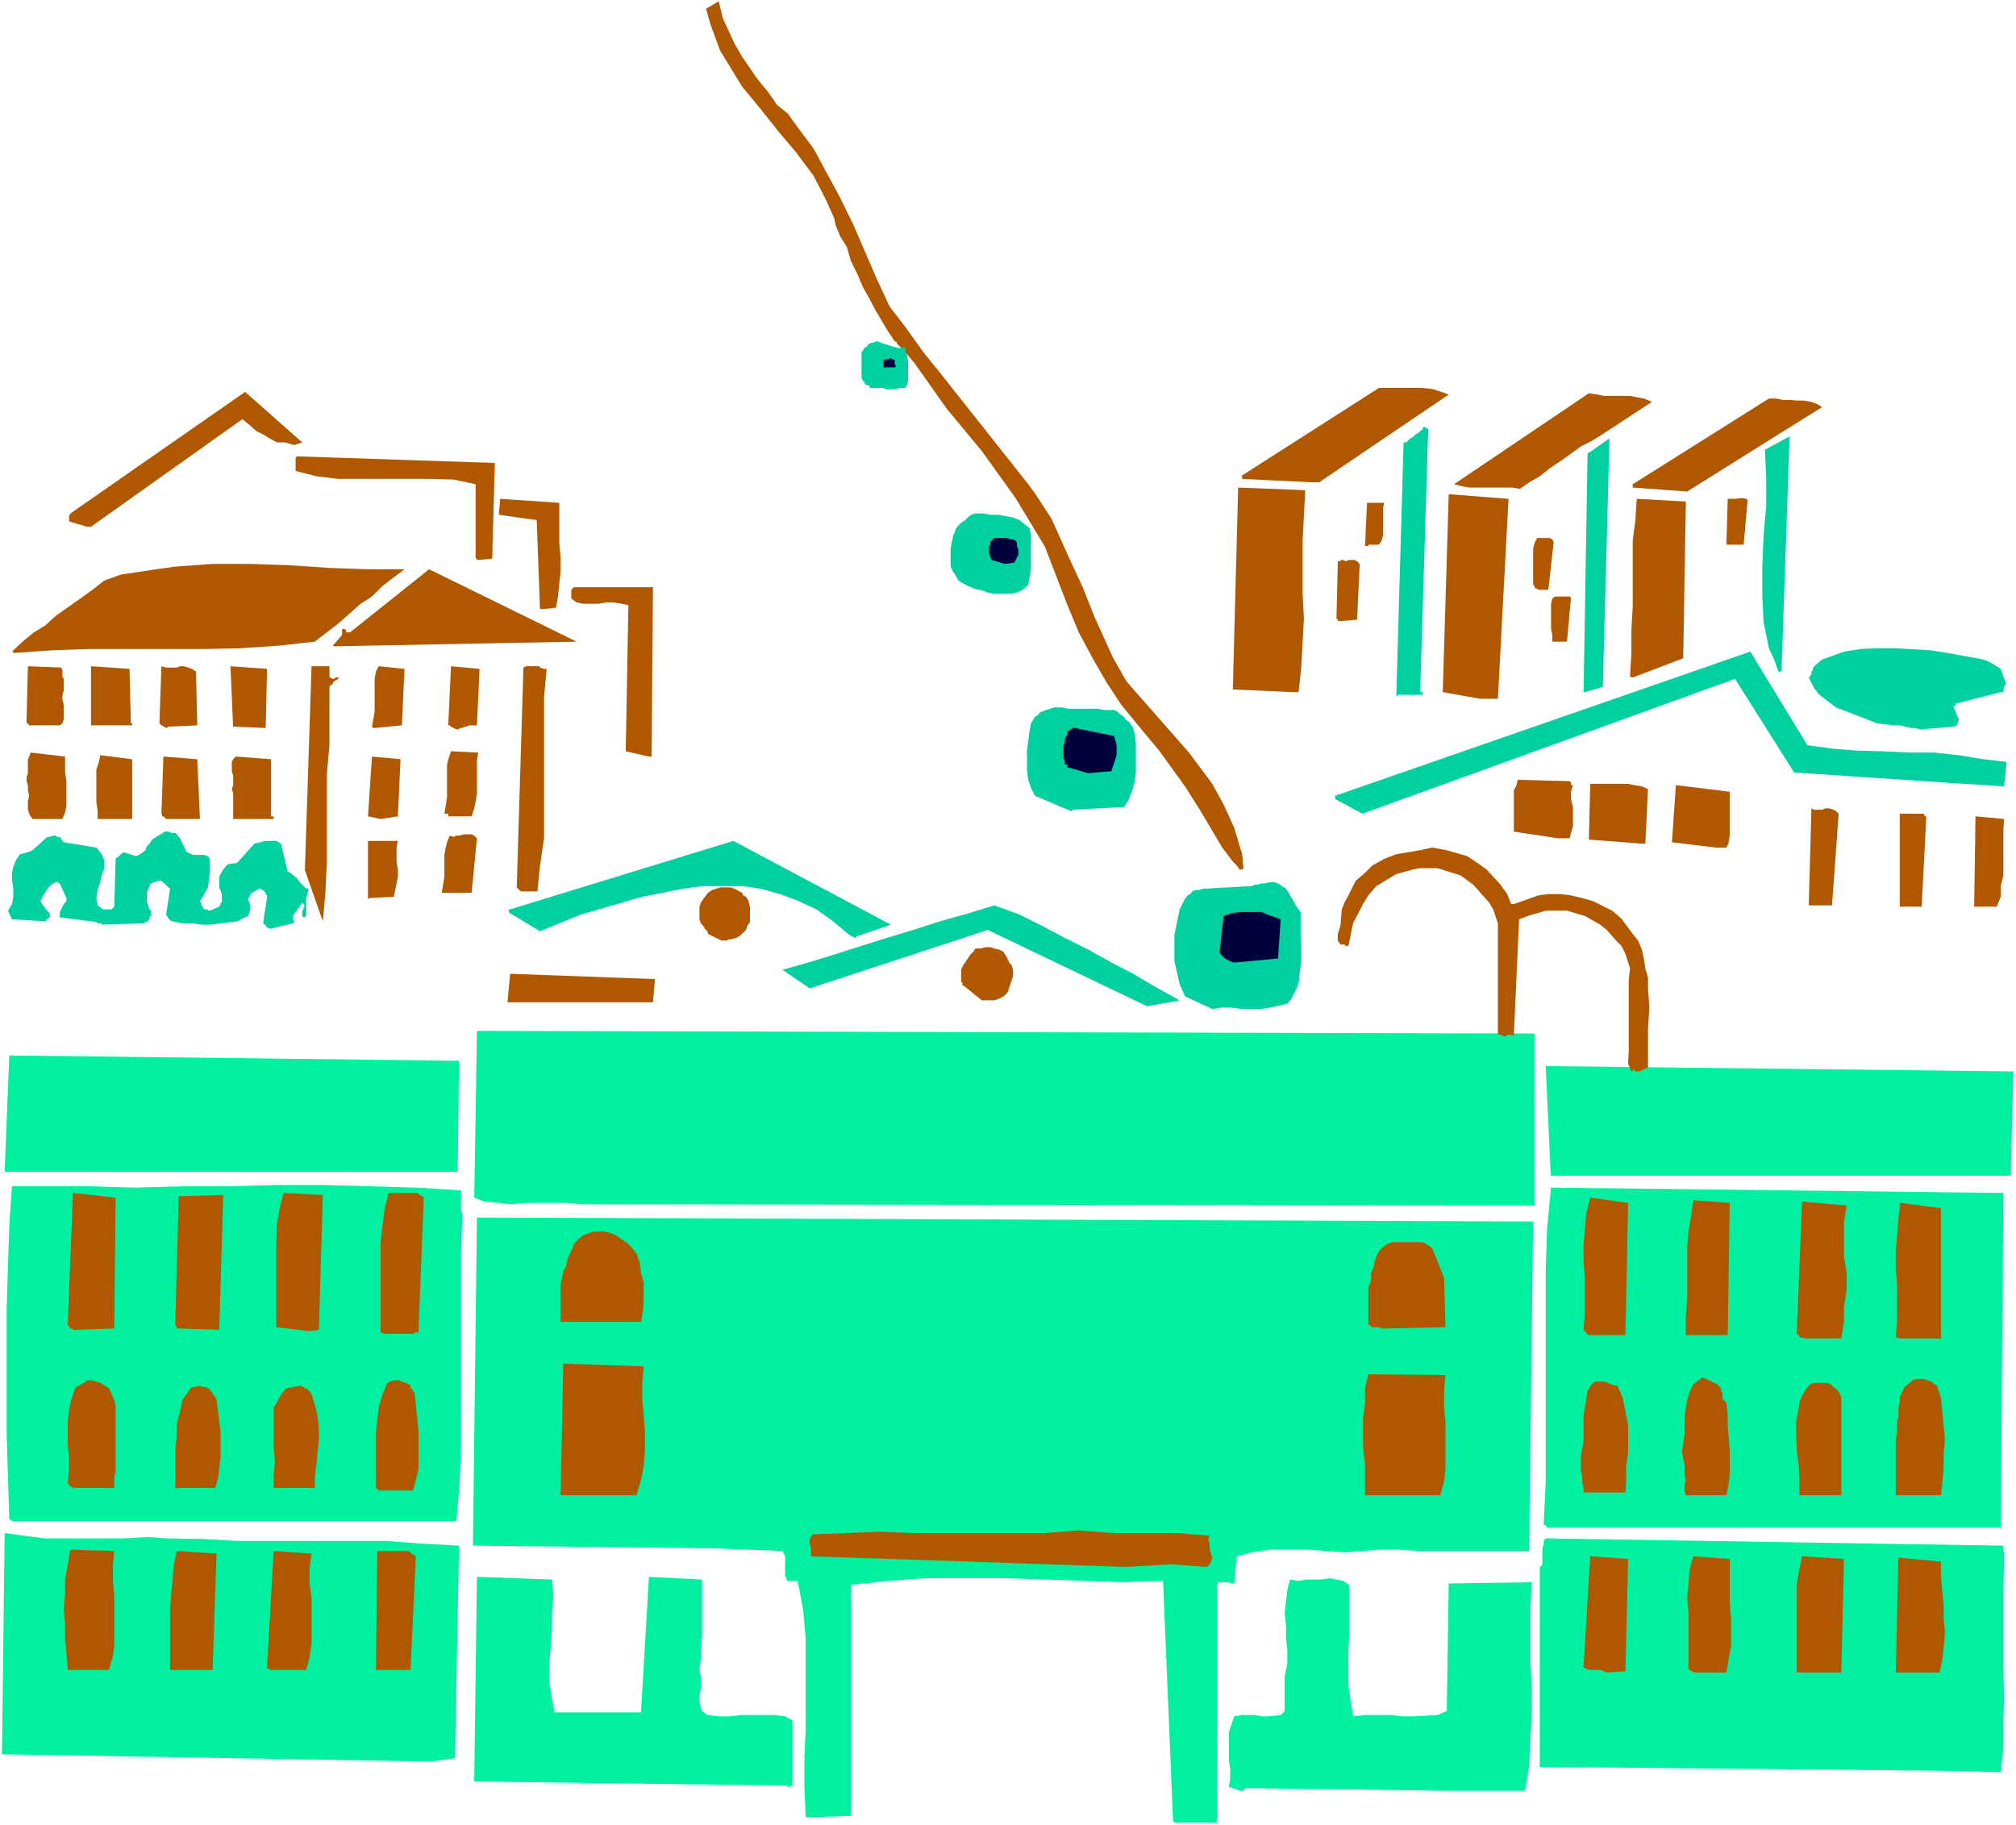
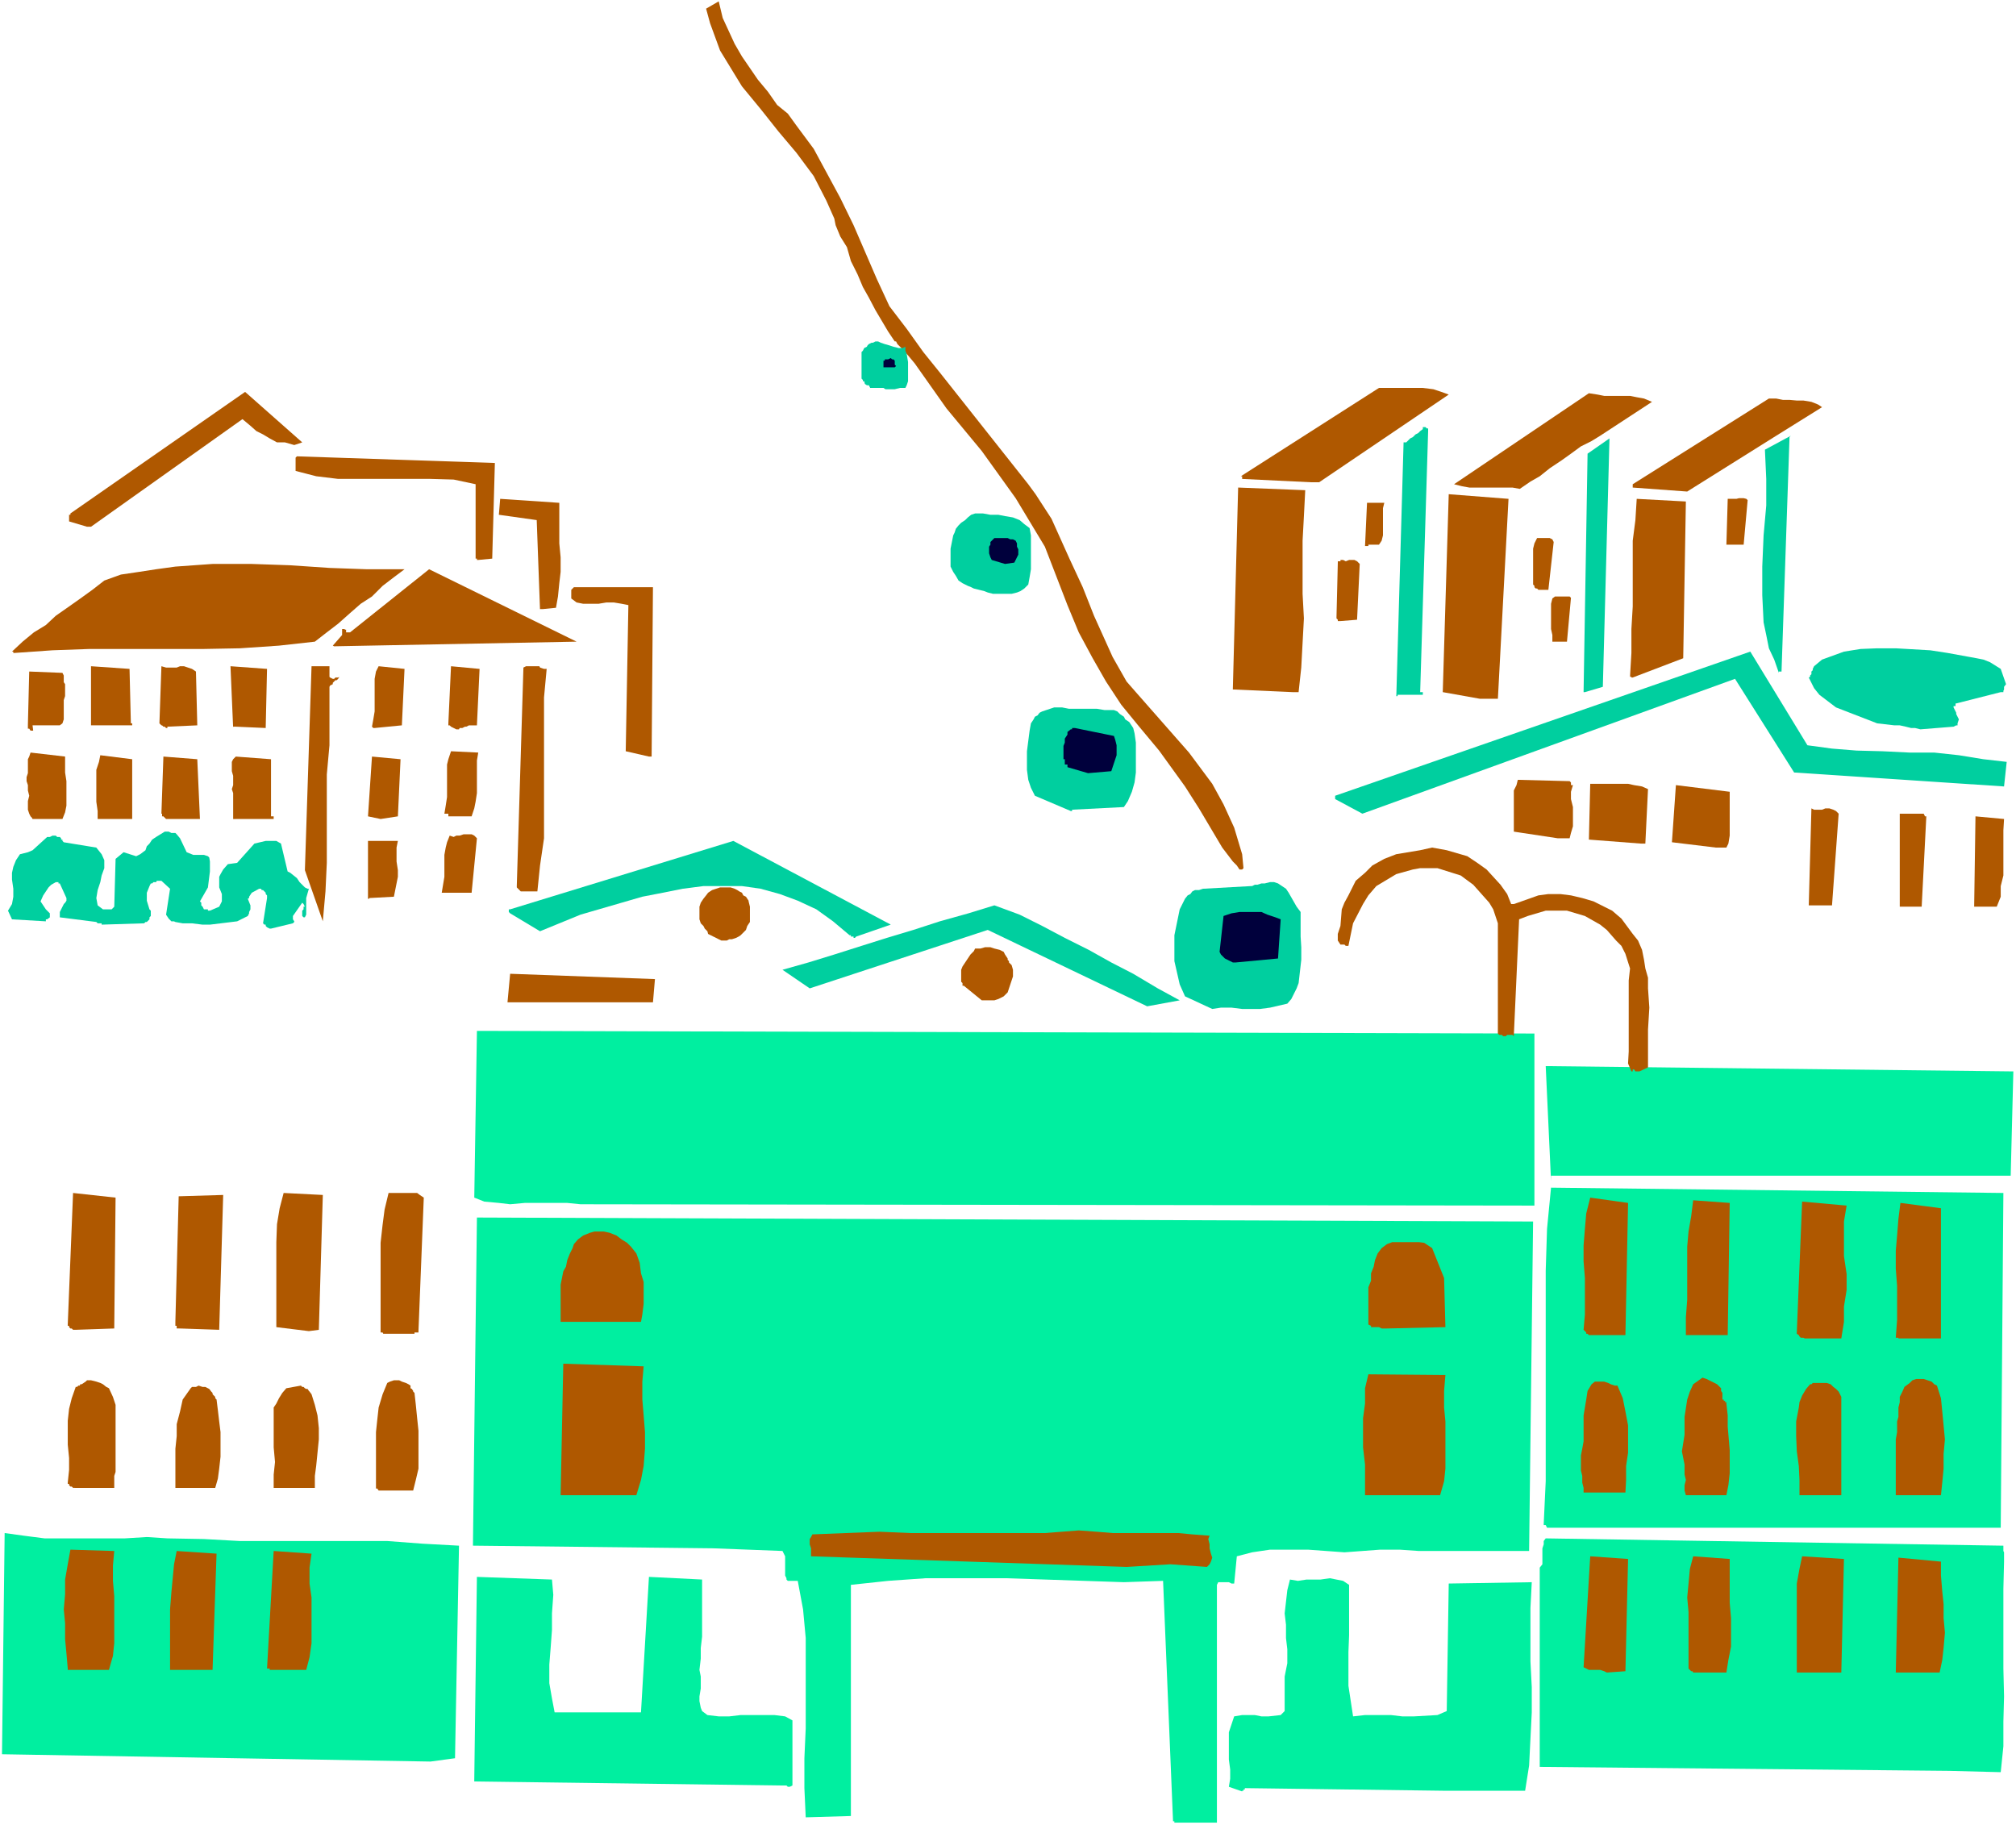
<svg xmlns="http://www.w3.org/2000/svg" xmlns:ns1="http://sodipodi.sourceforge.net/DTD/sodipodi-0.dtd" xmlns:ns2="http://www.inkscape.org/namespaces/inkscape" version="1.0" width="129.766mm" height="117.485mm" id="svg105" ns1:docname="University Campus.wmf">
  <rect width="100%" height="100%" fill="#333333" stroke="none" />
  <ns1:namedview id="namedview105" pagecolor="#ffffff" bordercolor="#000000" borderopacity="0.25" ns2:showpageshadow="2" ns2:pageopacity="0.0" ns2:pagecheckerboard="0" ns2:deskcolor="#d1d1d1" ns2:document-units="mm" />
  <defs id="defs1">
    <pattern id="WMFhbasepattern" patternUnits="userSpaceOnUse" width="6" height="6" x="0" y="0" />
  </defs>
  <path style="fill:#ffffff;fill-opacity:1;fill-rule:evenodd;stroke:none" d="M 0,444.036 H 490.455 V 0 H 0 Z" id="path1" />
  <path style="fill:#00efa0;fill-opacity:1;fill-rule:evenodd;stroke:none" d="m 286.032,443.39 h 10.019 v -57.848 l 0.323,-0.646 h 2.586 l 0.646,0.323 h 0.646 l 0.646,-6.625 3.717,-0.97 4.363,-0.646 h 9.211 l 8.888,0.646 8.726,-0.646 h 4.686 l 4.686,0.323 h 26.826 l 0.97,-80.146 -256.944,-0.97 -0.97,79.823 58.499,0.646 16.806,0.646 0.646,1.293 v 4.686 l 0.323,0.646 v 0.323 l 0.323,0.323 h 2.424 l 1.293,6.948 0.646,6.948 v 21.976 l -0.323,7.271 v 7.271 l 0.323,7.11 10.989,-0.323 v -56.232 l 9.05,-0.97 9.211,-0.646 h 19.23 l 9.696,0.323 19.23,0.646 9.534,-0.323 2.424,58.494 h 0.323 v 0.323 z" id="path2" />
  <path style="fill:#00efa0;fill-opacity:1;fill-rule:evenodd;stroke:none" d="m 302.515,435.634 v -0.323 h 0.323 v -0.323 l 49.126,0.646 h 19.069 l 0.97,-6.14 0.646,-12.927 v -6.14 l -0.323,-6.302 v -12.927 l 0.323,-6.302 -20.2,0.323 -0.485,31.024 -2.262,0.97 -5.656,0.323 h -2.909 l -2.747,-0.323 h -6.302 l -2.909,0.323 -1.131,-7.433 v -8.241 l 0.162,-4.04 v -12.28 l -1.454,-0.97 -1.616,-0.323 -1.616,-0.323 -2.262,0.323 h -3.394 l -2.101,0.323 -1.939,-0.323 -0.646,2.585 -0.646,5.655 0.323,2.747 v 3.232 l 0.323,2.747 v 3.393 l -0.646,3.232 v 8.402 l -0.97,0.97 -2.909,0.323 h -1.778 l -1.616,-0.323 h -3.07 l -1.939,0.323 -1.293,3.878 v 6.625 l 0.323,2.424 v 2.262 l -0.323,1.939 3.232,1.131 v -0.162 z" id="path3" />
  <path style="fill:#00efa0;fill-opacity:1;fill-rule:evenodd;stroke:none" d="m 189.395,434.341 h 0.323 0.646 0.323 0.646 l 0.323,0.323 h 0.485 l 0.646,-0.323 v -15.835 l -1.778,-0.97 -2.586,-0.323 h -2.747 -2.586 -2.909 l -2.747,0.323 h -2.586 l -2.747,-0.323 -1.293,-0.97 -0.323,-0.808 -0.323,-1.616 v -1.131 l 0.323,-1.939 v -1.293 -1.616 l -0.323,-1.616 0.323,-2.747 v -2.585 l 0.323,-2.747 v -3.232 -2.424 -2.909 -2.424 -2.909 l -12.928,-0.646 -1.939,32.963 h -21.008 l -0.646,-3.393 -0.646,-3.716 v -4.524 l 0.323,-4.04 0.323,-4.363 v -4.04 l 0.323,-4.524 -0.323,-3.716 -18.261,-0.646 -0.646,49.768 z" id="path4" />
  <path style="fill:#00efa0;fill-opacity:1;fill-rule:evenodd;stroke:none" d="m 474.134,430.786 12.605,0.323 0.646,-6.302 v -5.979 l 0.162,-6.14 -0.162,-6.787 v -6.625 -6.463 -6.302 l 0.162,-6.625 v -0.646 -0.646 -0.323 -0.646 l -0.162,-0.323 v -0.323 -0.323 -0.646 l -111.342,-1.777 -0.485,0.646 v 0.808 l -0.323,0.97 v 1.293 0.97 0.97 0.646 l -0.646,0.808 v 6.463 5.817 6.302 5.979 6.14 5.817 6.14 5.817 z" id="path5" />
  <path style="fill:#00efa0;fill-opacity:1;fill-rule:evenodd;stroke:none" d="m 104.717,428.524 5.979,-0.808 0.97,-51.707 -8.888,-0.485 -8.565,-0.646 h -8.726 -9.211 -8.888 -9.05 l -8.726,-0.485 -8.888,-0.162 -5.01,-0.323 -5.333,0.323 H 25.694 20.523 15.514 10.827 L 5.818,373.585 1.131,372.939 0.485,426.747 Z" id="path6" />
  <path style="fill:#af5800;fill-opacity:1;fill-rule:evenodd;stroke:none" d="m 390.91,406.872 4.525,-0.323 0.646,-27.308 -9.211,-0.646 -1.616,26.985 0.646,0.323 0.646,0.323 h 0.97 0.485 0.646 0.646 l 0.97,0.323 z" id="path7" />
  <path style="fill:#af5800;fill-opacity:1;fill-rule:evenodd;stroke:none" d="m 412.564,406.872 h 7.434 l 0.485,-3.07 0.646,-3.232 v -3.393 -3.555 l -0.323,-3.716 v -3.393 -3.878 -3.393 l -8.888,-0.646 -0.808,3.07 -0.323,3.555 -0.323,3.393 0.323,3.555 v 3.07 3.878 3.07 3.393 0.323 l 0.323,0.323 0.323,0.323 h 0.323 l 0.162,0.323 z" id="path8" />
  <path style="fill:#af5800;fill-opacity:1;fill-rule:evenodd;stroke:none" d="m 437.774,406.872 h 10.181 l 0.646,-27.631 -10.181,-0.646 -0.646,3.07 -0.646,3.555 v 3.07 4.201 3.393 3.878 3.393 3.716 h 0.485 z" id="path9" />
  <path style="fill:#af5800;fill-opacity:1;fill-rule:evenodd;stroke:none" d="m 461.852,406.872 h 10.019 l 0.646,-3.07 0.323,-2.909 0.323,-3.716 -0.323,-3.555 v -3.393 l -0.323,-3.07 -0.323,-3.878 v -3.393 l -10.342,-0.97 -0.646,27.954 h 0.323 z" id="path10" />
  <path style="fill:#af5800;fill-opacity:1;fill-rule:evenodd;stroke:none" d="m 17.13,406.225 h 9.373 l 0.97,-3.393 0.323,-3.07 v -3.878 -3.393 -4.201 l -0.323,-3.716 v -3.716 l 0.323,-3.555 -10.666,-0.323 -0.646,3.555 -0.646,3.716 v 3.555 l -0.323,3.716 0.323,3.393 v 3.878 l 0.323,3.393 0.323,3.716 v 0.323 h 0.323 z" id="path11" />
  <path style="fill:#af5800;fill-opacity:1;fill-rule:evenodd;stroke:none" d="m 41.693,406.225 h 10.019 l 0.97,-28.277 -9.696,-0.646 -0.646,3.232 -0.323,3.393 -0.323,3.393 -0.323,4.201 v 3.393 3.878 3.393 3.716 0.323 z" id="path12" />
  <path style="fill:#af5800;fill-opacity:1;fill-rule:evenodd;stroke:none" d="m 65.61,406.225 h 8.888 l 0.808,-3.07 0.485,-3.393 v -3.555 -3.393 -4.201 l -0.485,-3.393 v -3.878 l 0.485,-3.393 -9.211,-0.646 -1.616,28.601 h 0.646 z" id="path13" />
-   <path style="fill:#af5800;fill-opacity:1;fill-rule:evenodd;stroke:none" d="m 91.789,406.225 h 8.08 l 1.293,-27.631 -0.97,-0.646 -0.808,-0.646 h -1.293 -1.293 -0.97 -1.293 -1.454 -1.293 l -0.323,28.924 z" id="path14" />
  <path style="fill:#af5800;fill-opacity:1;fill-rule:evenodd;stroke:none" d="m 274.073,381.18 10.666,-0.646 8.888,0.646 0.646,-0.646 0.323,-0.646 0.323,-0.97 -0.323,-0.97 -0.323,-1.293 v -0.97 l -0.323,-1.293 0.323,-0.808 -4.202,-0.323 -3.394,-0.323 h -4.04 -4.202 -4.04 -3.717 l -3.878,-0.323 -4.363,-0.323 -8.242,0.646 h -8.08 -8.242 -8.242 -8.08 l -7.595,-0.323 -8.242,0.323 -8.08,0.323 -0.323,0.646 -0.323,0.485 v 0.646 0.646 l 0.323,0.97 v 0.646 0.646 0.646 z" id="path15" />
  <path style="fill:#00efa0;fill-opacity:1;fill-rule:evenodd;stroke:none" d="m 377.336,371.646 h 109.403 l 0.646,-81.439 -110.049,-1.293 -0.97,10.018 -0.323,10.18 v 10.018 10.341 10.341 10.18 10.341 l -0.485,10.341 v 0.323 h 0.485 l 0.323,0.646 h 0.323 0.323 z" id="path16" />
-   <path style="fill:#00efa0;fill-opacity:1;fill-rule:evenodd;stroke:none" d="M 2.909,370.03 H 111.019 l 0.808,-9.049 0.323,-9.21 v -9.372 -9.049 -9.534 -9.534 -9.372 l 0.323,-8.726 v -0.97 l -0.323,-0.97 v -0.97 -0.646 -0.97 -0.646 -0.808 -0.646 l -10.989,-0.646 -11.312,-0.323 -10.989,-0.323 H 67.226 l -11.474,0.323 H 44.44 l -11.635,0.323 -10.989,-0.323 H 19.392 16.806 14.221 12.12 9.858 7.434 5.171 2.909 l -0.646,9.372 -0.323,10.18 -0.323,10.341 v 10.018 10.341 10.18 l 0.323,10.341 0.323,10.341 h 0.323 z" id="path17" />
  <path style="fill:#af5800;fill-opacity:1;fill-rule:evenodd;stroke:none" d="m 137.037,363.729 h 17.776 l 1.131,-3.716 0.646,-3.393 0.323,-4.201 v -4.04 l -0.323,-4.04 -0.323,-3.878 v -4.363 l 0.323,-3.716 -19.554,-0.646 -0.646,31.994 h 0.323 z" id="path18" />
  <path style="fill:#af5800;fill-opacity:1;fill-rule:evenodd;stroke:none" d="m 332.896,363.729 h 17.453 l 0.97,-3.393 0.323,-3.07 v -3.878 -3.716 -3.878 l -0.323,-3.393 v -4.04 l 0.323,-3.878 -18.746,-0.162 -0.808,3.393 v 3.716 l -0.485,3.555 v 3.393 3.716 l 0.485,4.201 v 3.393 4.04 h 0.485 z" id="path19" />
  <path style="fill:#af5800;fill-opacity:1;fill-rule:evenodd;stroke:none" d="m 410.787,363.729 h 9.211 l 0.485,-2.424 0.323,-2.909 v -5.655 l -0.485,-5.655 v -2.747 l -0.323,-2.909 v -0.323 h -0.323 v -0.323 h -0.323 v -0.323 h -0.323 v -1.616 l -0.323,-0.485 v -0.646 l -0.97,-0.97 -1.939,-0.97 -0.646,-0.323 -0.97,-0.323 -2.262,1.616 -0.808,1.777 -0.646,1.939 -0.646,4.201 v 4.363 l -0.646,4.04 0.646,3.232 v 2.424 l 0.323,1.293 -0.323,1.293 v 1.293 l 0.323,1.131 z" id="path20" />
  <path style="fill:#af5800;fill-opacity:1;fill-rule:evenodd;stroke:none" d="m 438.42,363.729 h 9.534 V 339.814 l -0.323,-0.646 -0.323,-0.646 -0.646,-0.646 -0.646,-0.485 -0.646,-0.646 -0.97,-0.323 h -0.808 -0.97 -0.323 -0.323 -0.646 -0.323 l -0.323,0.323 h -0.323 l -0.97,1.131 -0.97,1.616 -0.646,1.616 -0.162,1.293 -0.646,3.393 v 3.555 l 0.162,3.716 0.485,3.555 0.162,3.393 v 3.716 h 0.323 z" id="path21" />
  <path style="fill:#af5800;fill-opacity:1;fill-rule:evenodd;stroke:none" d="m 461.852,363.729 h 10.342 l 0.323,-3.07 0.323,-3.393 v -3.555 l 0.323,-3.555 -0.323,-3.393 -0.323,-3.393 -0.323,-3.232 -0.97,-3.07 -0.646,-0.323 -0.646,-0.646 -0.97,-0.323 -0.97,-0.323 h -0.808 -0.97 l -0.97,0.323 -0.646,0.646 -1.293,0.97 -0.485,1.131 -0.646,1.293 v 1.293 l -0.323,1.293 v 0.97 1.293 l -0.323,1.131 v 2.585 l -0.323,1.777 v 2.262 2.585 2.262 1.777 2.585 2.101 h 0.323 z" id="path22" />
  <path style="fill:#af5800;fill-opacity:1;fill-rule:evenodd;stroke:none" d="m 385.9,363.082 h 9.534 l 0.162,-3.07 v -3.393 l 0.485,-3.232 v -3.393 -3.232 l -0.646,-3.393 -0.646,-3.232 -1.293,-3.07 h -0.646 l -0.97,-0.323 -0.646,-0.323 -0.97,-0.323 h -0.97 -0.646 -0.646 l -0.808,0.646 -0.97,1.616 -0.323,2.101 -0.323,1.939 -0.323,1.939 v 2.101 1.939 2.262 l -0.323,1.777 -0.323,1.616 v 1.293 1.293 1.131 l 0.323,1.293 v 1.616 l 0.323,1.293 v 1.131 h 0.323 z" id="path23" />
  <path style="fill:#af5800;fill-opacity:1;fill-rule:evenodd;stroke:none" d="m 92.435,362.597 h 8.08 l 0.646,-2.585 0.646,-2.747 v -2.909 -3.07 -3.232 l -0.323,-3.07 -0.323,-3.232 -0.323,-2.909 -0.323,-0.323 v -0.162 l -0.323,-0.485 -0.323,-0.162 v -0.323 -0.323 l -0.485,-0.323 -0.646,-0.323 -0.97,-0.323 -0.646,-0.323 h -0.97 -0.323 l -0.97,0.323 -0.646,0.323 -1.131,2.747 -0.97,3.232 -0.323,2.909 -0.323,3.07 v 3.716 3.555 3.07 3.393 h 0.323 l 0.323,0.485 z" id="path24" />
  <path style="fill:#af5800;fill-opacity:1;fill-rule:evenodd;stroke:none" d="m 18.422,361.951 h 9.373 v -0.97 -0.97 -0.97 l 0.323,-0.97 v -0.808 -0.646 -0.97 -0.97 -2.262 -2.262 -2.101 -2.262 -2.101 -1.939 l -0.646,-1.939 -0.97,-2.101 -0.646,-0.323 -0.808,-0.646 -0.646,-0.323 -0.97,-0.323 -1.293,-0.323 h -0.97 l -0.323,0.323 -0.97,0.646 h -0.323 l -0.162,0.323 h -0.323 l -0.323,0.323 h -0.323 l -0.97,2.747 -0.646,2.585 -0.323,2.909 v 2.747 3.07 l 0.323,3.232 v 2.909 l -0.323,3.07 v 0.323 h 0.323 v 0.323 l 0.323,0.323 h 0.323 l 0.323,0.323 h 0.323 z" id="path25" />
  <path style="fill:#af5800;fill-opacity:1;fill-rule:evenodd;stroke:none" d="m 42.986,361.951 h 9.373 l 0.646,-2.262 0.323,-2.424 0.323,-2.909 v -2.909 -3.07 l -0.323,-2.585 -0.323,-2.747 -0.323,-2.585 -0.323,-0.323 v -0.323 l -0.323,-0.323 -0.323,-0.323 v -0.323 l -0.323,-0.323 -0.485,-0.646 -0.323,-0.162 -0.646,-0.323 h -0.646 l -0.97,-0.323 -0.646,0.323 h -0.97 l -0.323,0.323 -1.939,2.747 -0.646,2.909 -0.808,3.07 v 2.909 l -0.323,3.07 v 3.232 3.07 3.232 z" id="path26" />
  <path style="fill:#af5800;fill-opacity:1;fill-rule:evenodd;stroke:none" d="m 66.579,361.951 h 10.019 v -2.909 l 0.323,-2.424 0.323,-3.232 0.323,-3.232 v -2.747 l -0.323,-3.07 -0.646,-2.585 -0.808,-2.585 -0.485,-0.646 -0.162,-0.162 -0.323,-0.485 h -0.323 l -0.323,-0.162 -0.323,-0.323 h -0.323 l -0.323,-0.323 -3.555,0.646 -0.97,1.131 -0.808,1.293 -0.646,1.293 -0.646,0.97 v 3.232 3.393 3.07 l 0.323,3.555 -0.323,3.07 z" id="path27" />
  <path style="fill:#af5800;fill-opacity:1;fill-rule:evenodd;stroke:none" d="m 439.067,325.594 h 8.888 l 0.646,-4.04 v -3.716 l 0.646,-4.04 v -3.878 l -0.646,-4.363 v -4.04 -4.363 l 0.646,-3.878 -10.827,-0.97 -1.293,31.832 v 0.323 l 0.485,0.323 0.162,0.323 0.323,0.323 h 0.323 0.323 z" id="path28" />
  <path style="fill:#af5800;fill-opacity:1;fill-rule:evenodd;stroke:none" d="m 461.852,325.594 h 10.342 v -31.671 l -9.858,-1.293 -0.485,3.878 -0.323,4.04 -0.323,3.716 v 4.363 l 0.323,4.201 v 4.04 4.201 l -0.323,4.363 h 0.323 0.323 z" id="path29" />
  <path style="fill:#af5800;fill-opacity:1;fill-rule:evenodd;stroke:none" d="m 387.516,324.786 h 7.918 l 0.646,-32.155 -9.211,-1.293 -0.97,3.878 -0.323,3.716 -0.323,4.04 v 3.878 l 0.323,4.04 v 4.363 4.524 l -0.323,3.716 0.323,0.323 0.323,0.323 v 0.323 h 0.323 l 0.323,0.323 h 0.323 z" id="path30" />
  <path style="fill:#af5800;fill-opacity:1;fill-rule:evenodd;stroke:none" d="m 410.787,324.786 h 9.534 l 0.485,-32.155 -8.888,-0.646 -0.485,3.878 -0.646,3.716 -0.323,3.716 v 4.524 4.04 4.363 l -0.323,4.201 v 4.363 h 0.323 z" id="path31" />
  <path style="fill:#af5800;fill-opacity:1;fill-rule:evenodd;stroke:none" d="m 75.144,323.817 2.424,-0.323 0.97,-32.802 -9.534,-0.485 -0.97,3.716 -0.646,3.878 -0.162,4.363 v 4.04 4.363 4.04 4.524 3.716 z" id="path32" />
  <path style="fill:#af5800;fill-opacity:1;fill-rule:evenodd;stroke:none" d="m 93.243,324.463 h 7.272 0.323 v -0.323 h 0.323 0.323 0.323 v -0.323 l 1.293,-32.479 -0.97,-0.646 -0.646,-0.485 h -0.97 -1.131 -1.293 -1.616 -0.97 -0.97 l -0.97,4.04 -0.485,3.716 -0.485,4.363 v 4.201 4.363 4.363 4.524 4.363 h 0.485 z" id="path33" />
  <path style="fill:#af5800;fill-opacity:1;fill-rule:evenodd;stroke:none" d="m 18.422,323.494 9.373,-0.323 0.323,-31.832 -10.342,-1.131 -1.293,31.994 v 0.323 h 0.323 v 0.323 l 0.323,0.323 h 0.323 l 0.323,0.323 h 0.323 z" id="path34" />
  <path style="fill:#af5800;fill-opacity:1;fill-rule:evenodd;stroke:none" d="m 43.794,323.171 9.534,0.323 0.97,-32.802 -10.827,0.323 -0.808,30.54 v 0.485 0.162 0.323 h 0.323 v 0.323 0.323 h 0.485 z" id="path35" />
  <path style="fill:#af5800;fill-opacity:1;fill-rule:evenodd;stroke:none" d="m 337.42,323.171 14.221,-0.323 -0.323,-11.957 -2.909,-7.271 -0.97,-0.646 -0.97,-0.646 -1.293,-0.162 h -1.131 -1.293 -1.616 -1.454 -0.97 l -1.293,0.485 -1.293,0.97 -0.97,1.293 -0.646,1.616 -0.323,1.616 -0.646,1.616 v 1.777 l -0.646,1.616 v 1.131 1.293 1.293 0.97 1.293 0.97 0.97 1.131 l 0.646,0.323 v 0.323 h 0.646 0.646 0.646 l 0.646,0.323 h 0.646 z" id="path36" />
  <path style="fill:#af5800;fill-opacity:1;fill-rule:evenodd;stroke:none" d="m 137.037,321.555 h 18.907 l 0.323,-1.777 0.323,-2.585 v -2.585 -2.747 l -0.646,-2.101 -0.323,-2.585 -0.808,-2.262 -1.293,-1.616 -0.97,-0.97 -1.293,-0.808 -1.293,-0.97 -1.616,-0.646 -1.454,-0.323 h -0.97 -1.293 l -1.131,0.323 -1.616,0.646 -1.293,0.97 -0.97,1.131 -0.323,0.97 -0.646,1.293 -0.646,1.616 -0.323,1.616 -0.646,1.131 -0.323,1.616 -0.323,1.616 v 1.616 1.454 1.616 1.616 1.293 1.454 h 0.323 z" id="path37" />
  <path style="fill:#00efa0;fill-opacity:1;fill-rule:evenodd;stroke:none" d="m 141.238,292.954 232.057,0.323 v -41.851 l -257.267,-0.646 -0.646,40.558 2.424,0.97 3.555,0.323 2.747,0.323 3.555,-0.323 h 3.717 3.232 3.394 z" id="path38" />
  <path style="fill:#00efa0;fill-opacity:1;fill-rule:evenodd;stroke:none" d="m 377.336,287.299 v -0.323 -0.323 -0.323 -0.323 h 0.323 111.504 l 0.646,-25.369 -113.766,-1.293 z" id="path39" />
-   <path style="fill:#00efa0;fill-opacity:1;fill-rule:evenodd;stroke:none" d="M 1.616,285.036 H 111.342 l 0.323,-26.985 -109.403,-1.293 -1.131,28.277 h 0.162 z" id="path40" />
  <path style="fill:#af5800;fill-opacity:1;fill-rule:evenodd;stroke:none" d="m 397.212,260.152 h 0.323 l 0.323,0.485 h 0.97 l 2.101,-0.97 v -9.21 l 0.323,-5.332 -0.323,-4.686 v -2.585 l -0.646,-2.262 -0.323,-2.101 -0.485,-2.424 -0.97,-2.262 -1.293,-1.616 -2.747,-3.716 -2.262,-1.939 -1.939,-0.97 -2.586,-1.293 -2.747,-0.808 -2.747,-0.646 -2.586,-0.323 h -2.909 l -2.424,0.323 -5.01,1.777 -0.97,0.323 h -0.646 l -0.97,-2.424 -1.616,-2.262 -3.394,-3.716 -2.262,-1.616 -2.424,-1.616 -5.01,-1.454 -3.555,-0.646 -2.909,0.646 -5.818,0.97 -2.909,1.131 -2.909,1.616 -1.778,1.777 -2.262,1.939 -1.778,3.555 -0.97,1.777 -0.646,1.616 -0.323,4.04 -0.646,1.939 v 1.616 l 0.646,0.97 h 0.97 l 0.323,0.323 h 0.646 l 1.131,-5.494 2.424,-4.686 1.293,-2.101 1.939,-2.262 4.848,-2.909 4.04,-1.131 1.778,-0.323 h 4.202 l 5.656,1.777 3.07,2.262 2.586,2.909 1.293,1.454 0.97,1.616 1.131,3.393 v 26.823 l 0.323,0.323 h 0.646 l 0.323,0.323 h 0.646 l 0.323,-0.323 h 1.293 l 0.323,0.323 1.293,-28.439 2.101,-0.808 4.363,-1.293 h 5.171 l 4.363,1.293 3.717,2.101 1.616,1.293 2.262,2.585 1.293,1.293 0.97,1.939 1.131,3.555 -0.323,2.909 v 17.29 l -0.162,2.909 0.808,1.939 h 0.323 z" id="path41" />
  <path style="fill:#af5800;fill-opacity:1;fill-rule:evenodd;stroke:none" d="m 217.675,83.055 h 0.323 l 0.323,0.646 0.97,0.97 1.616,1.777 1.616,1.939 7.757,10.988 8.565,10.341 8.242,11.473 7.11,11.796 5.494,14.22 2.747,6.625 3.394,6.302 3.232,5.655 3.717,5.655 4.363,5.332 4.848,5.817 6.302,8.726 3.394,5.332 5.656,9.534 2.586,3.393 0.97,0.97 0.646,0.97 h 0.646 l 0.323,-0.323 -0.323,-3.393 -1.939,-6.463 -2.586,-5.655 -2.747,-5.009 -5.656,-7.595 -12.928,-14.704 -2.262,-2.585 -3.394,-5.979 -4.525,-10.018 -2.747,-6.948 -3.232,-6.948 -4.363,-9.695 -3.878,-5.979 -1.778,-2.424 -21.493,-27.146 -4.04,-5.009 -4.04,-5.655 -4.202,-5.494 -3.07,-6.625 -5.656,-13.088 -3.232,-6.625 -6.464,-11.957 -4.202,-5.655 -2.101,-2.909 -2.586,-2.101 -2.262,-3.232 -2.424,-2.909 -3.878,-5.655 -1.778,-3.07 -2.909,-6.302 -0.97,-4.04 -3.07,1.777 0.97,3.555 2.424,6.625 5.333,8.726 4.525,5.494 4.363,5.494 4.363,5.171 4.202,5.655 3.07,5.979 1.939,4.363 0.323,1.616 1.131,2.747 1.616,2.585 0.97,3.393 1.616,3.232 1.293,3.07 1.454,2.585 1.616,3.07 3.07,5.171 z" id="path42" />
  <path style="fill:#00cf9f;fill-opacity:1;fill-rule:evenodd;stroke:none" d="m 220.261,84.348 -0.646,0.323 h -0.97 l -1.293,-0.323 -0.97,-0.323 -1.131,-0.323 -0.97,-0.323 -0.646,-0.323 h -0.646 l -0.646,0.323 h -0.323 l -0.646,0.323 -0.323,0.323 -0.162,0.323 -0.646,0.323 -0.323,0.646 -0.323,0.323 v 6.463 l 0.323,0.323 v 0.323 h 0.323 l 0.162,0.646 0.485,0.323 h 0.162 0.323 l 0.323,0.646 h 1.293 0.97 0.97 l 0.485,0.323 h 1.293 0.97 l 1.293,-0.323 h 1.293 l 0.323,-0.646 0.323,-0.97 v -1.454 -1.616 -1.616 l -0.323,-1.939 -0.323,-0.808 z" id="path43" />
  <path style="fill:#00cf9f;fill-opacity:1;fill-rule:evenodd;stroke:none" d="m 304.292,215.555 -11.635,0.646 -0.97,0.323 h -0.97 l -0.646,0.323 -0.485,0.646 -0.646,0.323 -0.646,0.808 -1.293,2.585 -1.293,6.302 v 6.302 l 1.293,5.655 1.293,2.909 6.626,3.07 2.101,-0.323 h 2.586 l 2.586,0.323 h 4.363 l 2.424,-0.323 4.202,-0.97 0.97,-1.131 1.293,-2.585 0.485,-1.293 0.646,-5.655 v -3.07 l -0.162,-2.585 v -5.979 l -0.97,-1.293 -1.939,-3.393 -0.646,-0.97 -1.939,-1.293 -0.97,-0.323 h -0.97 l -1.293,0.323 h -0.808 l -0.97,0.323 h -0.646 l -0.646,0.323 z" id="path44" />
  <path style="fill:#00cf9f;fill-opacity:1;fill-rule:evenodd;stroke:none" d="m 279.083,244.802 7.918,-1.454 -5.333,-2.909 -5.979,-3.555 -5.333,-2.747 -5.494,-3.07 -5.818,-2.909 -5.494,-2.909 -5.494,-2.747 -6.141,-2.262 -6.302,1.939 -6.949,1.939 -6.464,2.101 -6.464,1.939 -6.141,1.939 -6.626,2.101 -6.302,1.939 -6.302,1.777 6.626,4.524 43.309,-14.22 z" id="path45" />
  <path style="fill:#af5800;fill-opacity:1;fill-rule:evenodd;stroke:none" d="m 124.109,243.832 h 34.744 l 0.485,-5.655 -35.229,-1.293 -0.646,6.948 h 0.323 z" id="path46" />
  <path style="fill:#af5800;fill-opacity:1;fill-rule:evenodd;stroke:none" d="m 238.845,243.347 h 0.808 0.646 0.97 0.646 l 0.97,-0.323 0.646,-0.323 0.646,-0.323 0.323,-0.323 0.646,-0.646 0.323,-0.97 0.323,-0.97 0.323,-0.97 0.323,-0.97 v -0.97 -0.646 l -0.323,-1.131 -0.323,-0.323 -0.323,-0.323 v -0.323 l -0.323,-0.323 v -0.323 l -0.646,-0.97 -0.323,-0.646 -0.97,-0.485 -1.293,-0.323 -0.97,-0.323 h -1.293 l -1.131,0.323 h -1.293 l -0.323,0.646 -0.808,0.808 -0.646,0.97 -0.646,0.97 -0.646,0.97 -0.323,0.808 v 0.97 1.293 0.323 0.323 l 0.323,0.323 v 0.323 0.323 h 0.323 z" id="path47" />
  <path style="fill:#00003c;fill-opacity:1;fill-rule:evenodd;stroke:none" d="m 300.576,234.137 10.342,-0.97 0.646,-9.534 -1.293,-0.485 -1.939,-0.646 -1.454,-0.646 h -1.939 -1.454 -1.939 l -1.939,0.323 -1.939,0.646 -0.97,8.726 0.323,0.646 0.323,0.323 0.323,0.323 0.323,0.323 0.646,0.323 0.646,0.323 0.646,0.323 z" id="path48" />
  <path style="fill:#af5800;fill-opacity:1;fill-rule:evenodd;stroke:none" d="m 175.497,228.805 h 0.646 0.646 l 0.646,-0.323 h 0.646 l 0.97,-0.323 0.646,-0.323 0.485,-0.323 0.646,-0.646 0.646,-0.646 0.323,-0.97 0.646,-0.97 v -0.808 -1.293 -0.97 -0.646 l -0.323,-1.293 v -0.162 l -0.323,-0.485 -0.323,-0.485 -0.646,-0.323 -0.323,-0.646 -0.646,-0.323 -0.485,-0.323 -0.646,-0.323 -0.97,-0.323 h -0.97 -0.646 -0.97 l -0.97,0.323 -0.97,0.323 -0.97,0.646 -0.485,0.646 -0.646,0.808 -0.646,0.97 -0.323,0.97 v 0.97 1.293 0.808 l 0.323,0.97 0.646,0.646 0.323,0.646 0.646,0.646 0.162,0.646 0.646,0.323 0.646,0.323 0.646,0.323 0.646,0.323 z" id="path49" />
  <path style="fill:#00cf9f;fill-opacity:1;fill-rule:evenodd;stroke:none" d="m 208.302,227.835 8.403,-2.909 -38.299,-20.36 -54.298,16.643 h -0.323 v 0.323 0.323 l 0.323,0.323 7.272,4.363 9.858,-4.04 10.019,-2.909 5.01,-1.454 5.01,-0.97 4.848,-0.97 5.01,-0.646 h 4.686 4.686 l 4.525,0.646 4.686,1.293 4.363,1.616 4.525,2.101 4.04,2.909 4.04,3.393 h 0.323 v 0.323 h 0.646 v 0.323 h 0.323 z" id="path50" />
  <path style="fill:#af5800;fill-opacity:1;fill-rule:evenodd;stroke:none" d="m 78.538,224.119 0.646,-7.271 0.323,-6.948 v -7.271 -6.948 -7.271 l 0.646,-7.11 v -6.948 -7.271 l 0.162,-0.323 0.646,-0.323 v -0.323 l 0.323,-0.323 0.323,-0.323 h 0.323 l 0.323,-0.323 0.323,-0.485 -0.323,0.162 h -0.323 -0.323 l -0.323,0.323 h -0.323 l -0.646,-0.323 -0.162,-0.162 v -0.323 -0.323 -0.323 -0.646 -0.323 -0.646 h -0.646 -0.646 -0.646 -0.646 -0.646 -0.646 -0.485 l -1.616,49.607 z" id="path51" />
  <path style="fill:#00cf9f;fill-opacity:1;fill-rule:evenodd;stroke:none" d="m 75.306,216.201 h -0.485 l -0.646,-0.323 -0.646,-0.646 -0.646,-0.646 -0.646,-0.97 -1.616,-1.293 -0.646,-0.323 -1.616,-6.787 -1.131,-0.646 h -2.586 l -2.747,0.646 -4.202,4.686 -2.262,0.323 -1.131,1.293 -0.646,1.131 -0.323,0.646 v 2.585 l 0.646,1.616 v 1.777 l -0.646,1.293 -2.262,0.97 h -0.485 v -0.323 h -0.646 -0.323 l -0.323,-0.646 -0.323,-0.323 v -0.646 l -0.323,-0.323 1.939,-3.393 0.323,-2.585 0.162,-1.293 v -2.424 l -0.162,-0.97 -0.323,-0.323 -0.97,-0.323 h -2.586 l -1.616,-0.646 -1.616,-3.393 -0.808,-0.97 -0.323,-0.323 h -0.97 l -0.646,-0.323 h -0.97 l -2.101,1.293 -0.97,0.646 -0.646,0.97 -0.646,0.646 -0.323,0.97 -1.293,0.97 -0.97,0.485 -3.07,-0.97 -1.939,1.616 -0.323,11.634 -0.646,0.646 h -2.101 l -1.293,-0.97 -0.323,-1.777 0.323,-1.939 0.646,-1.939 0.323,-1.616 0.646,-1.777 v -1.939 l -0.646,-1.454 -1.293,-1.616 -7.918,-1.293 -0.323,-0.323 v -0.323 h -0.323 v -0.323 l -0.323,-0.323 h -0.646 l -0.323,-0.323 h -0.808 l -0.646,0.323 h -0.646 l -3.555,3.232 -1.131,0.485 -1.939,0.485 -0.97,1.454 -0.646,1.616 -0.323,1.454 v 1.616 l 0.323,2.262 v 1.939 l -0.323,1.777 -0.97,1.616 0.97,2.101 8.242,0.485 v -0.485 h 0.323 l 0.646,-0.485 v -0.97 l -0.97,-0.97 -1.293,-1.939 0.646,-1.454 1.293,-1.939 0.646,-0.646 1.131,-0.646 h 0.646 v 0.323 h 0.323 l 1.616,3.555 v 0.646 l -0.323,0.485 -0.323,0.323 -0.646,1.293 -0.323,0.646 v 1.293 l 8.888,1.131 0.323,0.323 h 0.97 v 0.323 l 10.342,-0.323 0.323,-0.323 h 0.323 l 0.646,-0.646 v -0.485 l 0.323,-0.323 v -1.293 l -0.323,-0.323 -0.646,-2.101 v -1.939 l 0.646,-1.616 0.323,-0.646 h 0.323 l 0.323,-0.323 h 0.646 l 0.162,-0.323 h 1.131 l 2.101,1.939 -0.97,6.302 0.646,0.97 0.646,0.646 h 0.646 l 0.323,0.162 1.778,0.323 h 2.262 l 2.586,0.323 h 1.778 l 6.626,-0.808 2.586,-1.293 0.323,-0.646 v -0.323 l 0.323,-0.646 v -0.97 l -0.646,-1.616 0.323,-0.162 v -0.323 l 0.646,-0.97 1.778,-0.97 h 0.485 l 0.162,0.323 h 0.323 l 0.646,0.646 v 0.323 l 0.323,0.323 v 0.646 l -0.97,6.14 0.323,0.323 h 0.323 v 0.323 l 0.323,0.323 0.646,0.323 h 0.323 l 5.333,-1.293 0.323,-0.323 v -0.162 l -0.323,-0.485 v -0.808 l 2.262,-3.232 0.323,0.323 0.323,0.646 h -0.323 v 0.646 l -0.323,0.323 v 1.293 l 0.323,0.323 h 0.323 l 0.323,-0.646 v -4.04 l 0.646,-2.262 z" id="path52" />
  <path style="fill:#af5800;fill-opacity:1;fill-rule:evenodd;stroke:none" d="m 462.822,220.564 h 4.686 l 1.131,-21.976 h -0.323 l -0.323,-0.646 h -5.818 v 22.622 h 0.162 z" id="path53" />
  <path style="fill:#af5800;fill-opacity:1;fill-rule:evenodd;stroke:none" d="m 480.921,220.564 h 4.848 l 0.97,-2.424 v -2.585 l 0.646,-2.585 v -2.747 -2.909 -2.424 -2.909 l 0.162,-2.747 -6.949,-0.646 -0.323,21.976 h 0.323 z" id="path54" />
  <path style="fill:#af5800;fill-opacity:1;fill-rule:evenodd;stroke:none" d="m 440.683,220.241 h 5.01 l 1.616,-22.299 -0.646,-0.646 -0.646,-0.323 -0.97,-0.323 h -0.97 l -0.808,0.323 h -0.97 -0.97 l -0.646,-0.323 -0.646,23.591 h 0.323 z" id="path55" />
  <path style="fill:#af5800;fill-opacity:1;fill-rule:evenodd;stroke:none" d="m 89.849,218.463 5.979,-0.323 0.323,-1.616 0.323,-1.616 0.323,-1.616 v -1.616 l -0.323,-2.101 v -1.777 -1.616 l 0.323,-1.616 h -7.272 v 14.058 h 0.323 z" id="path56" />
  <path style="fill:#af5800;fill-opacity:1;fill-rule:evenodd;stroke:none" d="m 108.11,217.171 h 6.626 l 1.293,-13.25 -0.646,-0.646 -0.646,-0.323 h -0.97 -0.97 l -0.97,0.323 h -0.808 l -0.646,0.323 -0.97,-0.323 -0.646,1.616 -0.323,1.293 -0.323,1.777 v 1.939 1.777 1.616 l -0.323,1.939 -0.323,1.939 h 0.323 z" id="path57" />
  <path style="fill:#af5800;fill-opacity:1;fill-rule:evenodd;stroke:none" d="m 127.017,216.847 h 3.717 l 0.646,-6.302 0.97,-6.625 v -6.625 -6.948 -7.271 -6.625 -6.787 l 0.646,-6.948 h -0.646 l -0.97,-0.323 -0.162,-0.323 h -0.97 -0.646 -0.97 -0.646 l -0.646,0.323 -1.616,53.162 v 0.323 l 0.323,0.323 0.323,0.323 0.323,0.323 z" id="path58" />
  <path style="fill:#af5800;fill-opacity:1;fill-rule:evenodd;stroke:none" d="m 417.412,206.183 h 2.586 l 0.485,-0.97 0.323,-1.939 v -1.616 -1.939 -1.777 -1.616 -1.939 -1.777 l -13.09,-1.616 -0.97,13.896 z" id="path59" />
  <path style="fill:#af5800;fill-opacity:1;fill-rule:evenodd;stroke:none" d="m 399.152,205.213 h 0.323 0.162 0.323 0.323 l 0.646,-13.25 -1.454,-0.646 -1.939,-0.323 -1.454,-0.323 h -1.939 -1.939 -1.939 -1.616 -1.778 l -0.323,13.573 z" id="path60" />
  <path style="fill:#af5800;fill-opacity:1;fill-rule:evenodd;stroke:none" d="m 378.952,203.921 h 2.909 l 0.323,-1.293 0.485,-1.616 v -1.454 -1.616 -1.616 l -0.485,-1.939 v -1.777 l 0.485,-1.616 h -0.485 v -0.323 -0.323 l -0.323,-0.323 -12.605,-0.323 -0.323,1.293 -0.646,1.293 v 1.616 1.777 1.616 1.616 1.777 1.616 z" id="path61" />
  <path style="fill:#af5800;fill-opacity:1;fill-rule:evenodd;stroke:none" d="m 10.504,199.235 h 4.686 l 0.646,-1.616 0.323,-1.616 v -2.101 -1.939 -1.939 l -0.323,-2.101 v -2.262 -1.616 l -8.403,-0.97 -0.323,0.97 -0.323,0.646 v 0.646 0.97 0.97 0.808 l -0.323,0.97 v 0.97 l 0.323,0.97 v 1.293 l 0.323,1.293 -0.323,1.293 v 0.808 1.293 l 0.323,0.97 0.323,0.646 0.323,0.323 0.162,0.323 h 0.323 0.323 0.646 0.323 0.646 z" id="path62" />
  <path style="fill:#af5800;fill-opacity:1;fill-rule:evenodd;stroke:none" d="m 24.402,199.235 h 7.757 v -14.543 l -7.757,-0.97 -0.323,1.616 -0.646,1.939 v 1.777 1.939 1.939 2.101 l 0.323,2.262 v 1.939 h 0.323 z" id="path63" />
  <path style="fill:#af5800;fill-opacity:1;fill-rule:evenodd;stroke:none" d="m 40.723,199.235 h 7.918 l -0.646,-14.543 -8.242,-0.646 -0.485,13.896 h 0.162 v 0.646 h 0.323 l 0.323,0.323 0.323,0.323 z" id="path64" />
  <path style="fill:#af5800;fill-opacity:1;fill-rule:evenodd;stroke:none" d="m 57.368,199.235 h 9.211 v -0.323 h 0.323 -0.323 v -0.323 h -0.646 v -13.896 l -8.565,-0.646 -0.646,0.646 -0.323,0.646 v 1.293 0.97 l 0.323,1.131 v 1.293 0.97 l -0.323,0.97 0.323,0.97 v 1.293 0.808 0.646 0.97 0.97 0.97 0.646 z" id="path65" />
  <path style="fill:#af5800;fill-opacity:1;fill-rule:evenodd;stroke:none" d="m 92.597,199.235 4.202,-0.646 0.646,-13.896 -6.949,-0.646 -0.97,14.543 z" id="path66" />
  <path style="fill:#af5800;fill-opacity:1;fill-rule:evenodd;stroke:none" d="m 110.373,198.588 h 4.363 l 0.646,-1.939 0.323,-1.616 0.323,-2.101 v -1.939 -1.939 -1.777 -2.262 l 0.323,-1.939 -6.626,-0.323 -0.646,1.939 -0.323,1.293 v 2.101 1.939 1.939 1.939 l -0.323,2.101 -0.323,1.939 h 0.323 0.323 0.323 v 0.646 h 0.323 0.323 z" id="path67" />
  <path style="fill:#00cf9f;fill-opacity:1;fill-rule:evenodd;stroke:none" d="m 331.441,197.942 90.657,-32.802 14.382,22.784 51.066,3.393 0.646,-5.979 -5.656,-0.646 -5.979,-0.97 -5.979,-0.646 h -5.979 l -6.626,-0.323 -6.302,-0.162 -5.979,-0.485 -5.979,-0.808 -13.898,-22.784 -101,35.064 v 0.323 0.323 0.162 z" id="path68" />
  <path style="fill:#00cf9f;fill-opacity:1;fill-rule:evenodd;stroke:none" d="m 260.822,196.972 12.605,-0.646 0.97,-1.454 0.97,-2.262 0.646,-2.262 0.323,-2.424 v -7.271 l -0.323,-2.262 -0.323,-1.293 -0.97,-1.454 -0.97,-0.646 -0.323,-0.646 -0.97,-0.646 -0.646,-0.646 -0.808,-0.323 h -2.262 l -1.939,-0.323 h -6.787 l -1.616,-0.323 h -1.939 l -2.909,0.97 -0.646,0.323 -0.485,0.646 -0.646,0.323 -0.323,0.646 -0.646,0.97 -0.323,1.777 -0.646,5.009 v 4.524 l 0.323,2.424 0.646,1.939 0.97,1.939 8.726,3.716 h 0.323 z" id="path69" />
  <path style="fill:#00003c;fill-opacity:1;fill-rule:evenodd;stroke:none" d="m 264.7,188.085 5.656,-0.485 0.323,-0.97 0.323,-0.97 0.323,-0.97 0.323,-0.97 v -1.131 -1.293 l -0.323,-1.293 -0.323,-0.97 -9.534,-1.939 h -0.323 -0.323 v 0.323 h -0.323 l -0.808,0.646 v 0.646 l -0.646,0.97 v 0.97 l -0.323,0.808 v 1.131 1.131 0.97 h 0.323 v 0.323 0.323 0.323 0.323 h 0.646 v 0.323 0.323 z" id="path70" />
  <path style="fill:#ffffff;fill-opacity:1;fill-rule:evenodd;stroke:none" d="m 217.352,187.277 -0.323,-2.585 -0.646,-2.747 -0.97,-2.909 -1.131,-2.585 -2.909,-4.04 -3.717,-4.04 -2.262,-1.939 -0.97,-0.97 -1.778,-2.424 -1.293,-2.585 -0.323,-1.293 -0.97,-1.454 -1.293,-1.616 -0.808,-0.97 -3.232,-1.939 -1.939,-0.162 -3.07,-1.939 -4.686,-6.302 -1.616,-1.616 -3.717,-4.686 -2.586,-1.293 -4.202,-3.232 -1.778,-1.777 -1.616,-1.939 -4.363,-3.393 -2.262,-1.293 -0.646,-0.646 v -0.646 l -0.646,-0.646 -0.323,-0.646 -0.808,-0.323 -1.616,-1.293 -4.686,-2.424 -2.262,-1.777 -2.586,-2.262 -2.424,-1.616 -6.626,-5.979 -2.262,-2.262 -2.262,-2.424 -2.424,-0.323 -2.101,-0.97 -2.586,-0.323 -4.525,-1.939 -2.424,-0.646 -2.586,-0.97 -2.101,-0.162 -2.909,-1.616 -2.747,-1.939 -5.333,-2.747 -2.262,-1.939 -2.586,-1.616 -5.01,-4.04 -2.586,-0.323 -2.424,-0.646 -2.909,-0.323 -2.424,-0.646 -2.586,-0.646 -2.262,-0.808 -4.363,-2.262 -7.272,-0.646 0.323,0.97 0.646,0.646 0.97,0.646 0.646,0.808 0.97,0.97 0.323,0.97 1.939,1.939 3.394,0.646 6.626,1.454 3.07,1.293 2.909,0.97 2.747,1.616 2.262,1.939 2.586,1.777 2.424,0.646 3.555,0.97 3.394,1.939 4.363,3.716 5.333,0.323 2.586,0.646 6.626,2.424 4.363,2.262 15.514,9.857 1.454,2.101 4.525,4.363 4.363,4.201 5.01,3.07 2.909,0.97 3.717,3.716 2.909,4.201 1.454,1.616 1.939,1.777 1.616,1.616 2.586,0.97 1.454,1.131 0.646,0.97 0.323,0.646 0.646,0.97 0.646,1.616 0.323,0.646 5.333,3.393 2.909,1.939 2.101,2.101 4.848,4.848 1.454,3.07 1.293,2.909 1.939,1.777 2.101,1.939 2.262,1.616 1.939,1.777 1.778,1.616 1.939,2.262 2.424,5.009 0.323,0.323 v 0.323 l 0.323,0.323 v 0.323 l 0.323,0.323 v 0.323 z" id="path71" />
  <path style="fill:#af5800;fill-opacity:1;fill-rule:evenodd;stroke:none" d="m 157.883,184.046 h 0.323 0.323 l 0.323,-41.204 h -19.23 l -0.323,0.323 -0.323,0.323 v 0.323 0.646 0.323 0.323 0.485 l 1.293,0.97 1.616,0.323 h 1.778 1.939 l 1.939,-0.323 h 1.778 l 1.939,0.323 1.616,0.323 -0.646,35.549 z" id="path72" />
  <path style="fill:#af5800;fill-opacity:1;fill-rule:evenodd;stroke:none" d="m 111.665,177.421 0.162,-0.323 h 0.646 l 0.646,-0.323 h 0.323 l 0.646,-0.323 h 0.646 0.646 0.646 l 0.646,-13.735 -6.949,-0.646 -0.646,13.896 v 0.485 h 0.323 l 0.323,0.323 0.646,0.323 0.646,0.323 h 0.323 z" id="path73" />
  <path style="fill:#00cf9f;fill-opacity:1;fill-rule:evenodd;stroke:none" d="m 467.185,177.421 8.08,-0.646 0.646,-0.323 h 0.323 v -0.485 l 0.323,-0.97 -0.646,-1.293 v -0.323 l -0.646,-1.293 v -0.323 h 0.485 v -0.646 h 0.162 l 10.827,-2.747 h 0.646 v -0.323 l 0.162,-0.323 v -0.646 l 0.485,-0.646 -1.293,-3.716 -2.586,-1.616 -1.616,-0.646 -1.616,-0.323 -7.11,-1.293 -4.202,-0.646 -8.403,-0.485 h -4.525 l -4.04,0.162 -4.04,0.646 -3.555,1.293 -1.778,0.646 -1.939,1.616 -0.323,0.646 v 0.323 l -0.323,0.323 v 0.646 l -0.323,0.323 v 0.323 l -0.323,0.162 1.293,2.585 1.293,1.616 4.04,3.07 10.019,3.878 4.202,0.485 h 1.293 l 1.454,0.323 1.293,0.323 h 0.97 z" id="path74" />
  <path style="fill:#af5800;fill-opacity:1;fill-rule:evenodd;stroke:none" d="m 40.723,176.774 7.272,-0.323 -0.323,-13.088 -0.97,-0.646 -0.97,-0.323 -0.97,-0.323 H 43.794 l -0.808,0.323 h -1.293 -1.293 l -1.131,-0.323 -0.485,13.896 0.485,0.485 h 0.162 l 0.323,0.323 h 0.323 l 0.323,0.323 h 0.323 z" id="path75" />
  <path style="fill:#af5800;fill-opacity:1;fill-rule:evenodd;stroke:none" d="m 57.368,176.774 7.272,0.323 0.323,-14.381 -8.888,-0.646 0.646,15.027 v -0.323 z" id="path76" />
  <path style="fill:#af5800;fill-opacity:1;fill-rule:evenodd;stroke:none" d="m 91.142,177.097 6.626,-0.646 0.646,-13.735 -6.302,-0.646 -0.646,1.293 -0.323,1.777 v 1.939 1.939 2.101 1.939 l -0.323,1.939 -0.323,1.777 0.323,0.323 z" id="path77" />
-   <path style="fill:#af5800;fill-opacity:1;fill-rule:evenodd;stroke:none" d="m 7.918,176.451 h 6.626 l 0.646,-0.485 0.323,-0.97 v -0.97 -1.293 -1.293 l -0.323,-1.293 v -1.131 l 0.323,-0.97 v -0.646 -0.97 -0.646 -0.646 l -0.323,-0.485 v -0.97 -0.646 l -0.323,-0.646 -8.08,-0.323 -0.323,12.927 v 0.646 0.323 h 0.323 l 0.323,0.485 h 0.323 0.323 z" id="path78" />
+   <path style="fill:#af5800;fill-opacity:1;fill-rule:evenodd;stroke:none" d="m 7.918,176.451 h 6.626 l 0.646,-0.485 0.323,-0.97 v -0.97 -1.293 -1.293 v -1.131 l 0.323,-0.97 v -0.646 -0.97 -0.646 -0.646 l -0.323,-0.485 v -0.97 -0.646 l -0.323,-0.646 -8.08,-0.323 -0.323,12.927 v 0.646 0.323 h 0.323 l 0.323,0.485 h 0.323 0.323 z" id="path78" />
  <path style="fill:#af5800;fill-opacity:1;fill-rule:evenodd;stroke:none" d="m 22.786,176.451 h 9.373 0.323 -0.323 v -0.485 h -0.323 l -0.323,-13.25 -9.373,-0.646 v 14.381 h 0.323 z" id="path79" />
  <path style="fill:#af5800;fill-opacity:1;fill-rule:evenodd;stroke:none" d="m 94.213,172.735 h 0.323 v -0.323 h 0.323 0.323 l 0.323,-0.323 v -0.323 h -0.323 -0.323 -0.323 -0.323 -0.323 l -0.323,-0.323 h -0.323 -0.162 -0.485 l -0.162,0.323 0.162,0.323 h 0.485 0.162 l 0.323,0.323 h 0.323 z" id="path80" />
  <path style="fill:#00cf9f;fill-opacity:1;fill-rule:evenodd;stroke:none" d="m 340.006,169.341 v -0.323 h 0.162 5.979 v -0.323 -0.323 h -0.646 l 1.939,-63.503 v -0.485 -0.162 h -0.323 l -0.323,-0.323 h -0.323 -0.323 v 0.323 0.162 l -0.646,0.485 -0.485,0.485 -0.646,0.323 -0.646,0.646 -0.646,0.323 -0.646,0.646 -0.323,0.323 h -0.646 l -1.778,62.049 v -0.323 z" id="path81" />
  <path style="fill:#af5800;fill-opacity:1;fill-rule:evenodd;stroke:none" d="m 360.044,169.988 h 4.363 l 2.586,-48.637 -14.544,-1.131 -1.454,48.152 z" id="path82" />
  <path style="fill:#af5800;fill-opacity:1;fill-rule:evenodd;stroke:none" d="m 314.473,168.372 h 0.323 0.323 0.323 0.323 0.162 l 0.646,-5.979 0.323,-5.979 0.323,-5.979 -0.323,-5.979 v -6.302 -6.625 l 0.323,-5.979 0.323,-6.302 -16.322,-0.646 -1.293,49.122 z" id="path83" />
  <path style="fill:#00cf9f;fill-opacity:1;fill-rule:evenodd;stroke:none" d="m 386.224,110.363 -0.97,58.009 h 0.323 l 4.363,-1.293 1.616,-60.433 z" id="path84" />
  <path style="fill:#af5800;fill-opacity:1;fill-rule:evenodd;stroke:none" d="m 389.294,106 12.605,-8.241 -1.939,-0.808 -1.778,-0.323 -1.616,-0.323 h -2.101 -1.939 -2.262 l -1.616,-0.323 -2.101,-0.323 -32.805,22.137 1.939,0.485 1.778,0.323 h 2.262 1.939 2.262 1.778 2.262 l 1.778,0.323 2.586,-1.777 2.262,-1.293 2.424,-1.939 2.909,-1.939 2.262,-1.616 2.424,-1.777 2.586,-1.293 z" id="path85" />
  <path style="fill:#af5800;fill-opacity:1;fill-rule:evenodd;stroke:none" d="m 397.212,164.817 12.282,-4.686 0.646,-38.134 -11.958,-0.646 -0.323,5.171 -0.646,5.009 v 5.332 5.332 5.332 l -0.323,5.494 v 5.817 l -0.323,5.494 v 0.323 h 0.323 v 0.162 z" id="path86" />
  <path style="fill:#00cf9f;fill-opacity:1;fill-rule:evenodd;stroke:none" d="m 429.371,109.393 0.323,7.11 v 6.463 l -0.646,7.271 -0.323,7.595 v 6.948 l 0.323,6.625 0.646,3.07 0.646,3.232 1.293,2.747 1.131,3.232 v -0.323 h 0.323 0.323 l 1.939,-56.716 v -0.323 l 0.323,-0.323 z" id="path87" />
  <path style="fill:#af5800;fill-opacity:1;fill-rule:evenodd;stroke:none" d="m 432.118,106 11.15,-6.948 -0.97,-0.646 -1.616,-0.646 -1.939,-0.323 h -1.616 l -1.778,-0.162 h -1.616 l -1.616,-0.323 h -1.778 l -33.128,20.845 v 0.162 0.323 0.323 l 13.251,0.97 z" id="path88" />
  <path style="fill:#af5800;fill-opacity:1;fill-rule:evenodd;stroke:none" d="m 3.555,158.838 9.211,-0.646 9.05,-0.323 h 9.211 9.373 9.211 l 8.726,-0.162 9.534,-0.646 8.726,-0.97 2.909,-2.262 2.747,-2.101 2.909,-2.585 2.586,-2.262 2.747,-1.777 2.586,-2.585 2.747,-2.101 2.586,-1.939 h -9.211 l -9.05,-0.323 -9.534,-0.646 -9.373,-0.323 h -9.534 l -9.05,0.646 -4.686,0.646 -4.202,0.646 -4.363,0.646 -4.04,1.454 -2.909,2.262 -2.909,2.101 -2.747,1.939 -3.232,2.262 -2.424,2.262 -2.909,1.777 -2.747,2.262 -2.586,2.424 h 0.323 v 0.323 z" id="path89" />
  <path style="fill:#af5800;fill-opacity:1;fill-rule:evenodd;stroke:none" d="m 81.285,157.222 58.984,-1.131 -35.875,-17.613 -19.23,15.351 h -0.323 -0.323 -0.323 v -0.646 h -0.323 v -0.162 h -0.646 v 0.162 0.646 0.323 0.323 l -2.262,2.585 z" id="path90" />
  <path style="fill:#af5800;fill-opacity:1;fill-rule:evenodd;stroke:none" d="m 378.305,156.091 h 2.909 l 0.97,-10.665 -0.323,-0.323 h -0.646 -0.646 -0.646 -0.323 -0.646 -0.646 l -0.646,0.485 -0.323,1.293 v 1.616 1.616 1.616 1.293 l 0.323,1.454 v 1.616 h 0.323 z" id="path91" />
  <path style="fill:#af5800;fill-opacity:1;fill-rule:evenodd;stroke:none" d="m 326.108,151.082 4.04,-0.323 0.646,-13.573 -0.323,-0.323 -0.323,-0.323 -0.646,-0.323 h -0.646 -0.646 l -0.808,0.323 -0.646,-0.323 h -0.646 v 0.323 h -0.646 v 0.323 l -0.323,13.25 v 0.323 l 0.323,0.323 v 0.323 z" id="path92" />
  <path style="fill:#af5800;fill-opacity:1;fill-rule:evenodd;stroke:none" d="m 132.027,148.174 3.232,-0.323 0.485,-2.747 0.323,-3.232 0.323,-2.747 v -3.555 l -0.323,-3.393 v -3.07 -3.555 -3.232 l -14.382,-0.97 -0.323,3.878 9.211,1.293 0.808,21.976 v -0.323 z" id="path93" />
  <path style="fill:#ffffff;fill-opacity:1;fill-rule:evenodd;stroke:none" d="m 271.003,145.588 0.323,-0.808 1.131,-2.262 0.323,-0.97 0.646,-0.808 1.616,-3.555 4.686,-4.363 1.939,-2.585 10.666,-16.32 4.04,-5.009 2.262,-2.262 2.909,-1.616 2.747,-1.454 3.394,-1.293 3.878,-0.646 0.323,-1.293 0.97,-1.293 2.262,-2.101 2.424,-1.939 2.262,-2.262 2.747,-1.454 2.586,-2.262 0.97,-1.293 1.616,-3.07 0.485,-1.293 1.616,-2.262 2.262,-1.454 4.686,-2.262 10.342,-3.716 0.97,-1.616 0.97,-1.293 2.586,-2.262 4.04,-2.747 1.778,-0.97 1.616,-2.262 0.646,-0.808 3.232,-2.909 1.454,-0.323 h 1.939 l 2.586,-0.646 3.394,-1.616 1.293,-0.646 h 0.97 1.454 l 2.262,-2.424 2.586,-1.293 2.262,-1.293 2.424,-0.485 2.747,-0.323 2.586,-0.97 1.939,-1.616 0.97,-0.97 0.97,-1.293 -17.453,0.97 -5.656,3.878 -0.97,0.808 -0.323,0.646 -0.646,0.646 h -0.485 l -8.565,2.909 -1.939,1.777 -4.686,4.201 -18.261,10.341 -5.01,3.07 -2.262,1.939 -4.04,4.04 -1.939,2.585 -1.293,1.939 -2.424,2.747 -2.909,2.585 -1.454,0.97 -1.616,1.131 -1.293,0.646 -2.262,1.939 -2.101,1.616 -5.333,2.424 -2.586,1.293 -3.717,2.262 -0.646,0.97 -0.97,1.131 -0.646,1.616 -1.616,0.646 -2.424,2.585 -0.97,1.454 -1.293,1.293 -1.293,1.616 -1.293,0.97 -1.131,1.293 -0.646,4.04 -1.939,3.716 -1.939,3.555 -2.424,3.07 -4.202,7.271 -1.131,3.716 -0.323,2.262 v 2.101 z" id="path94" />
  <path style="fill:#00cf9f;fill-opacity:1;fill-rule:evenodd;stroke:none" d="m 241.592,144.457 h 0.97 0.97 1.293 1.293 l 1.293,-0.323 0.808,-0.323 0.97,-0.646 0.97,-0.97 0.323,-1.777 0.323,-1.939 v -1.293 -1.939 -1.777 -1.616 -1.616 l -0.323,-1.777 -1.293,-0.97 -1.131,-0.97 -1.616,-0.646 -1.939,-0.323 -1.616,-0.323 h -1.939 l -1.778,-0.323 h -1.939 l -0.97,0.323 -0.808,0.646 -0.646,0.646 -0.97,0.646 -0.646,0.646 -0.646,0.808 -0.323,0.97 -0.323,0.646 -0.323,1.616 -0.323,1.616 v 1.454 1.616 1.293 l 0.646,1.293 0.646,0.97 0.646,1.131 0.97,0.646 1.293,0.646 0.808,0.323 0.646,0.323 1.293,0.323 1.293,0.323 0.808,0.323 z" id="path95" />
  <path style="fill:#ffffff;fill-opacity:1;fill-rule:evenodd;stroke:none" d="m 198.606,143.811 v -1.616 l -0.485,-1.454 v -7.918 l 0.485,-1.616 -1.293,-2.747 -0.646,-3.232 v -1.293 l -0.323,-1.293 v -1.454 l -0.323,-1.616 -1.939,-2.424 -1.939,-4.524 v -1.939 -1.777 -1.293 l -2.747,-6.302 -1.293,-2.909 -3.07,-6.302 -1.616,-2.747 -1.293,-1.616 -1.616,-1.293 -1.131,-0.808 -1.939,-1.293 -1.939,-5.009 v -0.646 l -1.939,-0.646 -2.747,-2.585 -0.97,-1.454 -0.97,-1.616 -2.747,-5.171 -0.323,-0.162 h -0.323 l -0.323,-0.323 v -0.323 h -0.323 l -0.323,-0.323 -0.323,-0.97 -2.262,-1.293 -3.07,-3.393 -1.616,-2.585 -0.97,-2.262 -3.394,-6.787 -1.939,-0.646 -3.394,-2.585 -1.939,-1.616 -1.616,-1.454 -2.424,-3.878 -0.97,-2.101 -9.858,-6.625 -5.979,-0.97 h -1.778 l -6.302,0.97 -2.262,0.646 5.01,1.454 3.232,1.293 1.454,0.323 1.293,0.97 1.293,1.293 2.262,0.646 2.424,0.97 1.939,1.131 1.939,1.293 1.778,1.939 1.616,1.777 2.586,4.201 0.323,0.97 1.939,4.363 0.485,0.97 4.04,3.07 2.262,1.939 4.525,4.363 1.454,1.939 2.586,1.777 2.101,2.262 1.293,1.616 v 1.293 l 0.646,0.97 0.646,2.101 1.293,2.262 4.686,2.909 0.646,0.162 0.323,0.323 1.293,2.585 v 0.646 l 0.323,0.323 1.778,0.97 3.232,2.424 1.293,1.616 1.778,3.07 1.616,3.555 2.586,7.595 2.424,5.009 1.293,1.454 0.646,1.616 0.323,1.616 v 1.939 l 0.323,1.131 v 1.939 l 0.646,1.616 0.646,1.131 0.97,1.293 0.485,1.616 0.646,1.293 0.323,1.616 v 1.454 l 0.323,1.293 v 1.293 l 0.646,2.747 0.646,1.293 0.323,1.293 0.646,1.293 0.323,1.293 0.646,0.97 0.323,1.131 1.131,2.585 z" id="path96" />
  <path style="fill:#af5800;fill-opacity:1;fill-rule:evenodd;stroke:none" d="m 374.588,143.488 h 2.101 l 1.293,-11.634 -0.323,-0.646 -0.646,-0.323 h -0.323 -0.646 -0.485 -0.323 -0.646 -0.646 l -0.646,1.293 -0.323,1.293 v 1.131 1.616 1.293 1.616 1.293 1.454 0.323 l 0.323,0.323 v 0.323 l 0.323,0.323 h 0.323 l 0.323,0.323 z" id="path97" />
  <path style="fill:#00003c;fill-opacity:1;fill-rule:evenodd;stroke:none" d="m 244.501,137.186 2.262,-0.323 0.323,-0.646 0.323,-0.646 0.323,-0.646 v -0.646 -0.646 l -0.323,-0.646 v -0.808 l -0.323,-0.646 -0.646,-0.323 h -0.646 l -0.646,-0.323 h -0.646 -0.323 -0.646 -0.646 -0.97 l -0.323,0.323 -0.646,0.646 v 0.646 l -0.323,0.485 v 0.97 0.646 l 0.323,0.97 0.323,0.646 z" id="path98" />
  <path style="fill:#af5800;fill-opacity:1;fill-rule:evenodd;stroke:none" d="m 116.352,136.216 3.394,-0.323 0.646,-23.268 -48.157,-1.616 -0.323,0.323 v 0.323 0.646 0.323 0.646 0.323 0.646 0.323 l 5.01,1.293 5.333,0.646 h 5.494 5.818 5.818 5.333 l 5.656,0.162 5.333,1.131 v 18.098 h 0.323 v 0.323 z" id="path99" />
  <path style="fill:#af5800;fill-opacity:1;fill-rule:evenodd;stroke:none" d="m 332.896,132.5 h 2.586 l 0.646,-0.97 0.323,-1.293 v -0.97 -1.454 -1.293 -1.616 -1.293 l 0.323,-1.293 h -4.202 l -0.485,10.503 h 0.485 0.323 z" id="path100" />
  <path style="fill:#af5800;fill-opacity:1;fill-rule:evenodd;stroke:none" d="m 420.321,132.5 h 3.878 l 0.97,-10.826 -0.323,-0.323 -0.646,-0.162 h -0.485 -0.646 l -0.646,0.162 h -0.646 -0.97 -0.485 l -0.323,11.149 z" id="path101" />
  <path style="fill:#af5800;fill-opacity:1;fill-rule:evenodd;stroke:none" d="m 21.17,128.137 h 0.646 0.323 l 36.845,-26.177 1.939,1.616 1.454,1.293 1.616,0.808 1.616,0.97 1.778,0.97 h 1.939 l 2.262,0.646 1.939,-0.646 L 59.63,95.335 17.13,124.905 v 0.323 h -0.323 v 0.323 0.323 0.323 0.323 0.323 z" id="path102" />
  <path style="fill:#af5800;fill-opacity:1;fill-rule:evenodd;stroke:none" d="m 318.836,117.311 h 2.101 l 31.512,-21.329 -1.778,-0.646 -1.939,-0.646 -2.586,-0.323 h -1.778 -2.262 -2.101 -2.262 -2.262 l -33.613,21.491 h 0.323 v 0.646 z" id="path103" />
  <path style="fill:#00003c;fill-opacity:1;fill-rule:evenodd;stroke:none" d="m 215.251,89.357 h 2.101 0.323 l 0.323,-0.323 -0.323,-0.323 v -0.323 -0.323 -0.323 l -0.323,-0.323 h -0.323 l -0.323,-0.323 -0.646,0.323 h -0.323 -0.323 -0.162 v 0.323 h -0.323 v 0.323 0.323 0.323 0.323 0.323 z" id="path104" />
  <path style="fill:#ffffff;fill-opacity:1;fill-rule:evenodd;stroke:none" d="m 229.957,80.793 9.211,-5.979 0.97,-0.808 0.485,-0.97 0.97,-0.97 1.293,-0.323 2.909,-2.262 1.293,-0.646 h 0.323 v -0.323 h 0.323 l 0.323,-2.101 0.485,-1.616 3.394,-3.393 2.909,-1.939 5.656,-2.585 1.293,-0.646 1.939,-1.777 4.04,-3.232 2.586,-1.131 2.101,-1.293 2.262,-1.293 2.262,-1.616 1.778,-1.616 4.202,-1.293 15.352,-2.424 3.878,-0.97 1.293,-0.646 1.454,-0.808 3.07,-2.585 2.586,0.323 4.525,-1.293 4.202,-1.939 3.555,-0.646 h 1.293 l 2.262,0.646 3.07,1.616 3.07,0.646 2.909,-0.323 6.626,-1.293 h 3.394 1.293 1.616 l 1.939,0.646 1.293,0.97 3.07,5.009 16.322,4.04 h 0.646 v -0.323 h 0.323 v -0.646 l -0.646,-1.131 -0.97,-0.323 -0.808,-0.97 -0.646,-0.646 V 38.942 l -0.646,-0.323 v -0.162 l -1.616,-1.293 -2.586,-0.97 -6.626,-1.939 -2.424,-0.97 -1.616,-0.97 -1.778,-1.777 -6.464,-0.646 -6.141,-1.293 -3.232,-0.323 -9.373,-1.777 -8.888,0.646 -8.242,1.777 -4.04,1.131 -3.717,1.616 -3.555,1.616 -3.07,2.262 h -2.909 l -2.747,0.646 -12.12,4.363 -2.424,0.323 -4.04,3.393 -1.293,1.293 -1.616,0.97 -0.97,0.97 -1.293,1.293 -1.454,0.323 -2.586,0.646 -6.626,2.747 -1.939,1.293 -2.101,0.97 -3.394,2.424 -0.646,2.262 -0.97,2.262 -2.262,3.07 -2.262,2.424 -5.171,4.848 -2.586,2.424 -2.586,3.232 -0.646,1.293 -0.646,1.777 z" id="path105" />
</svg>